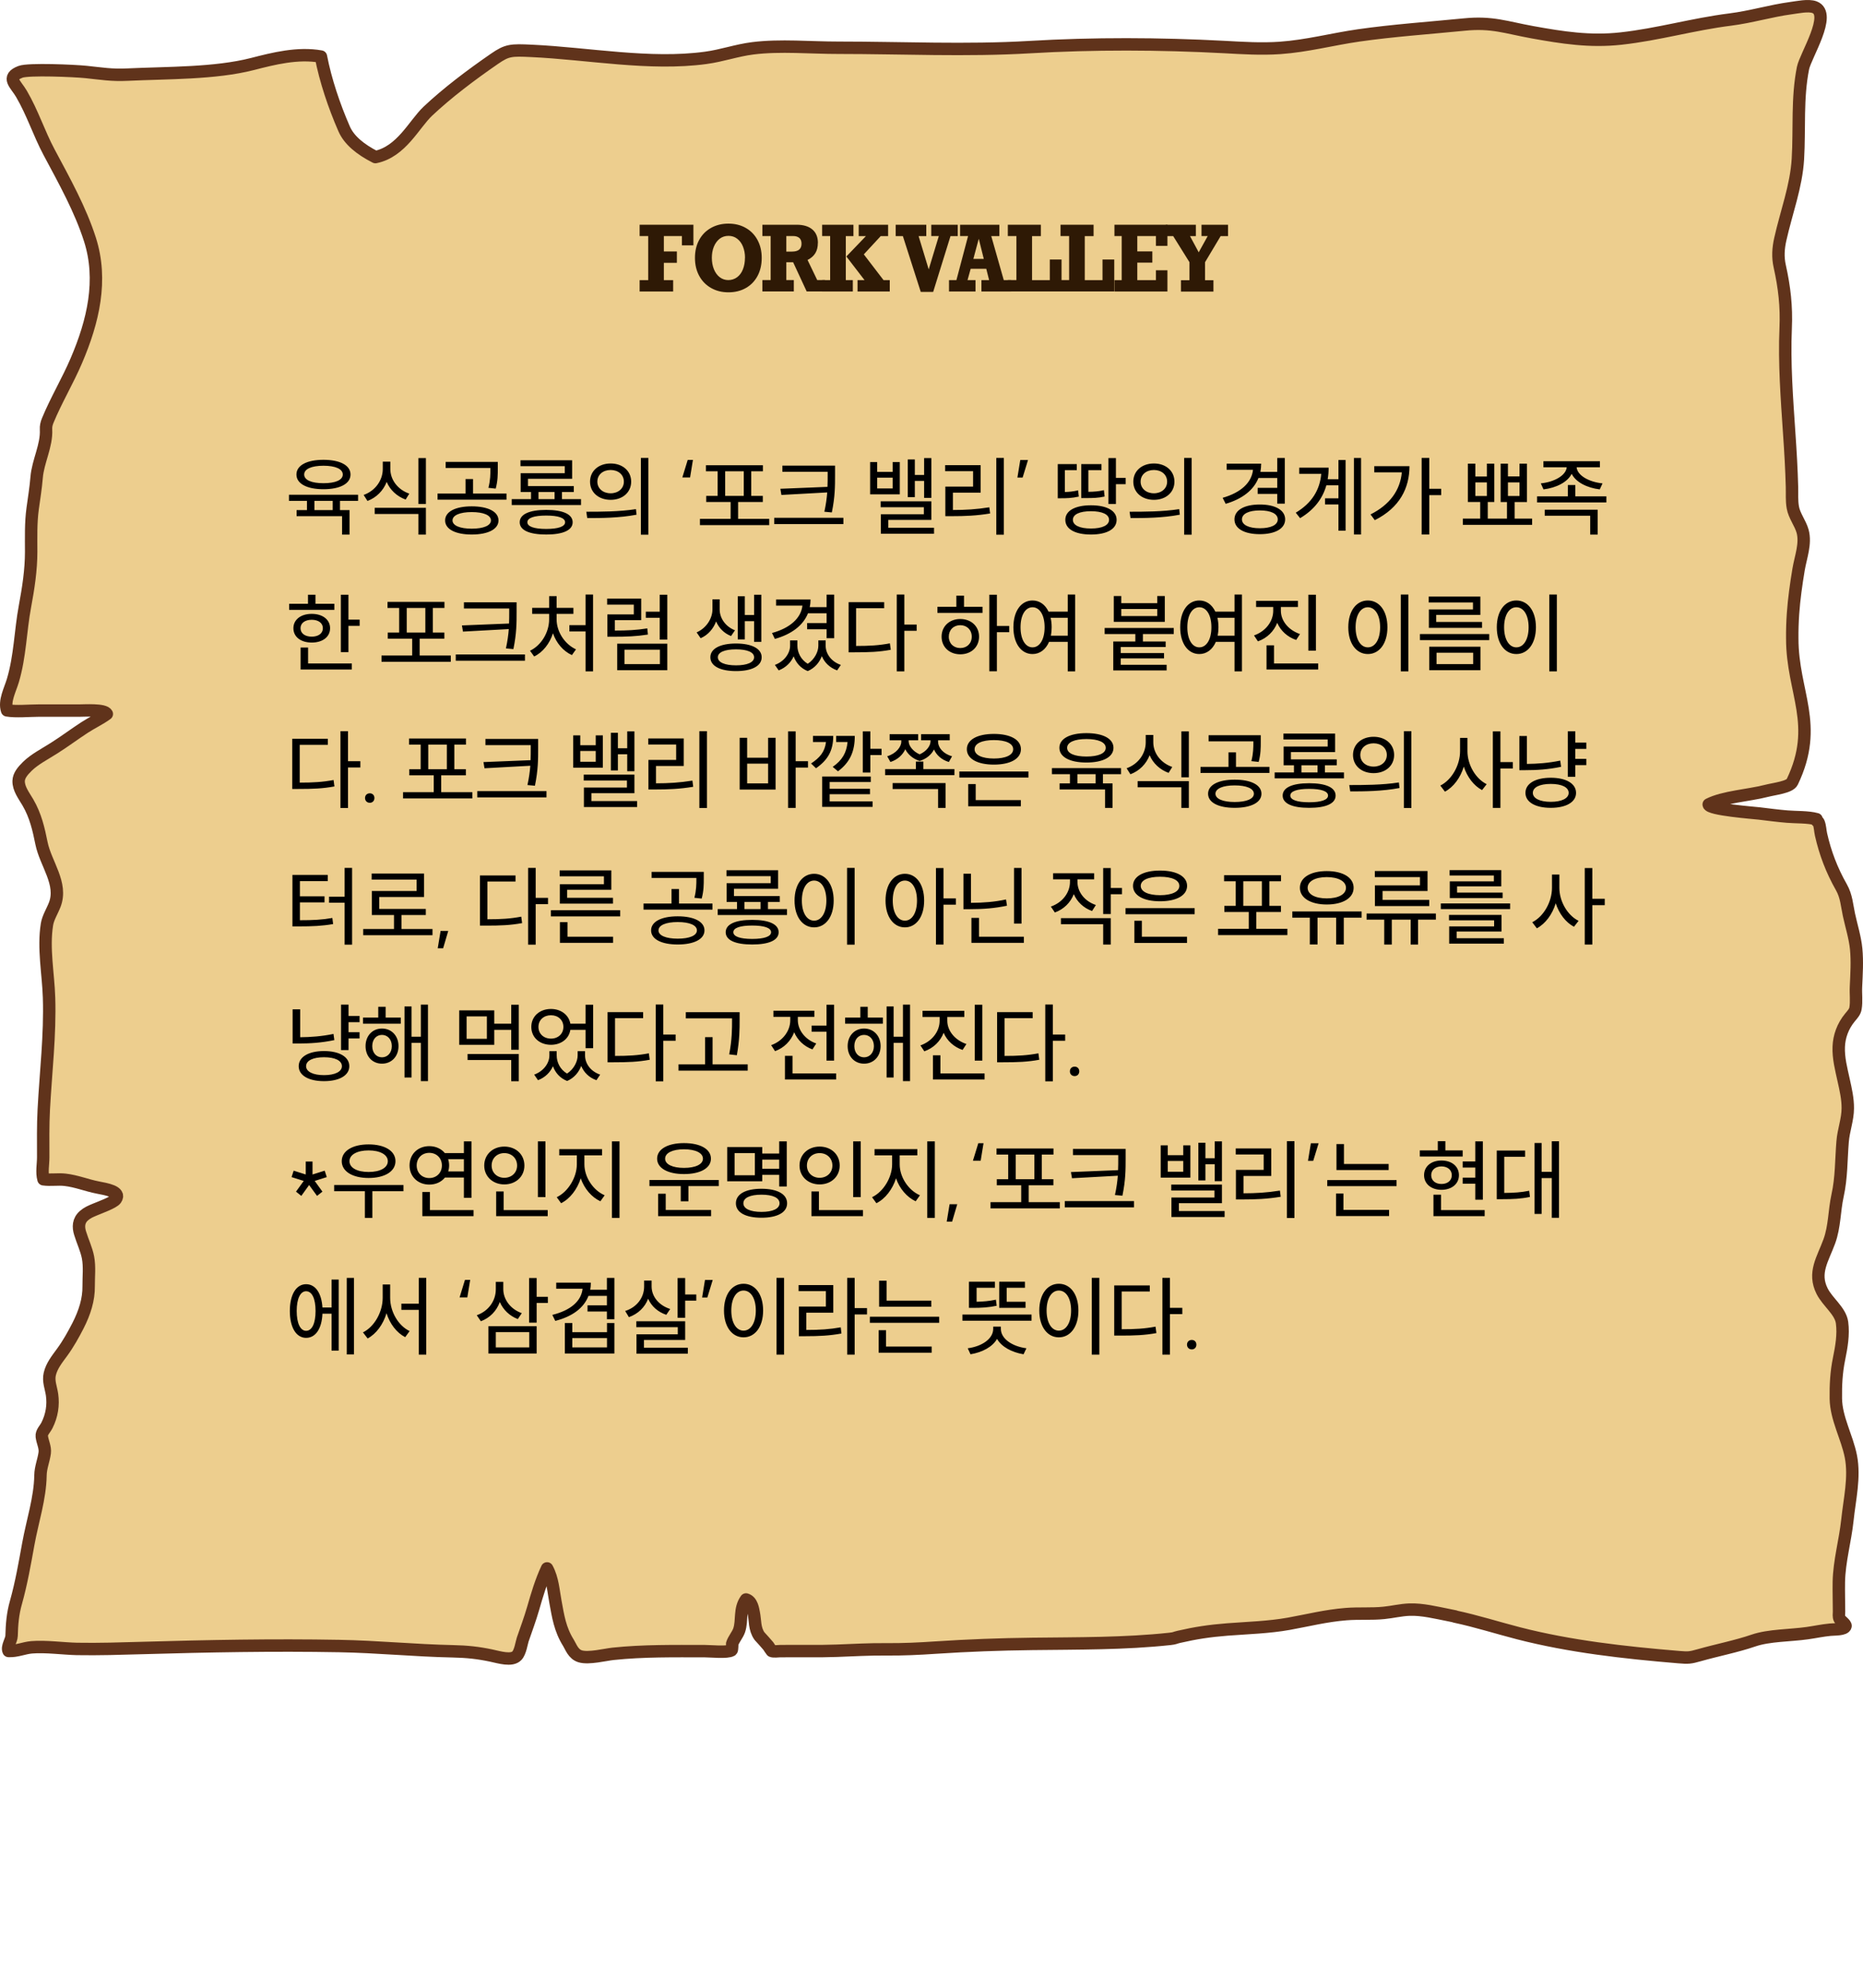
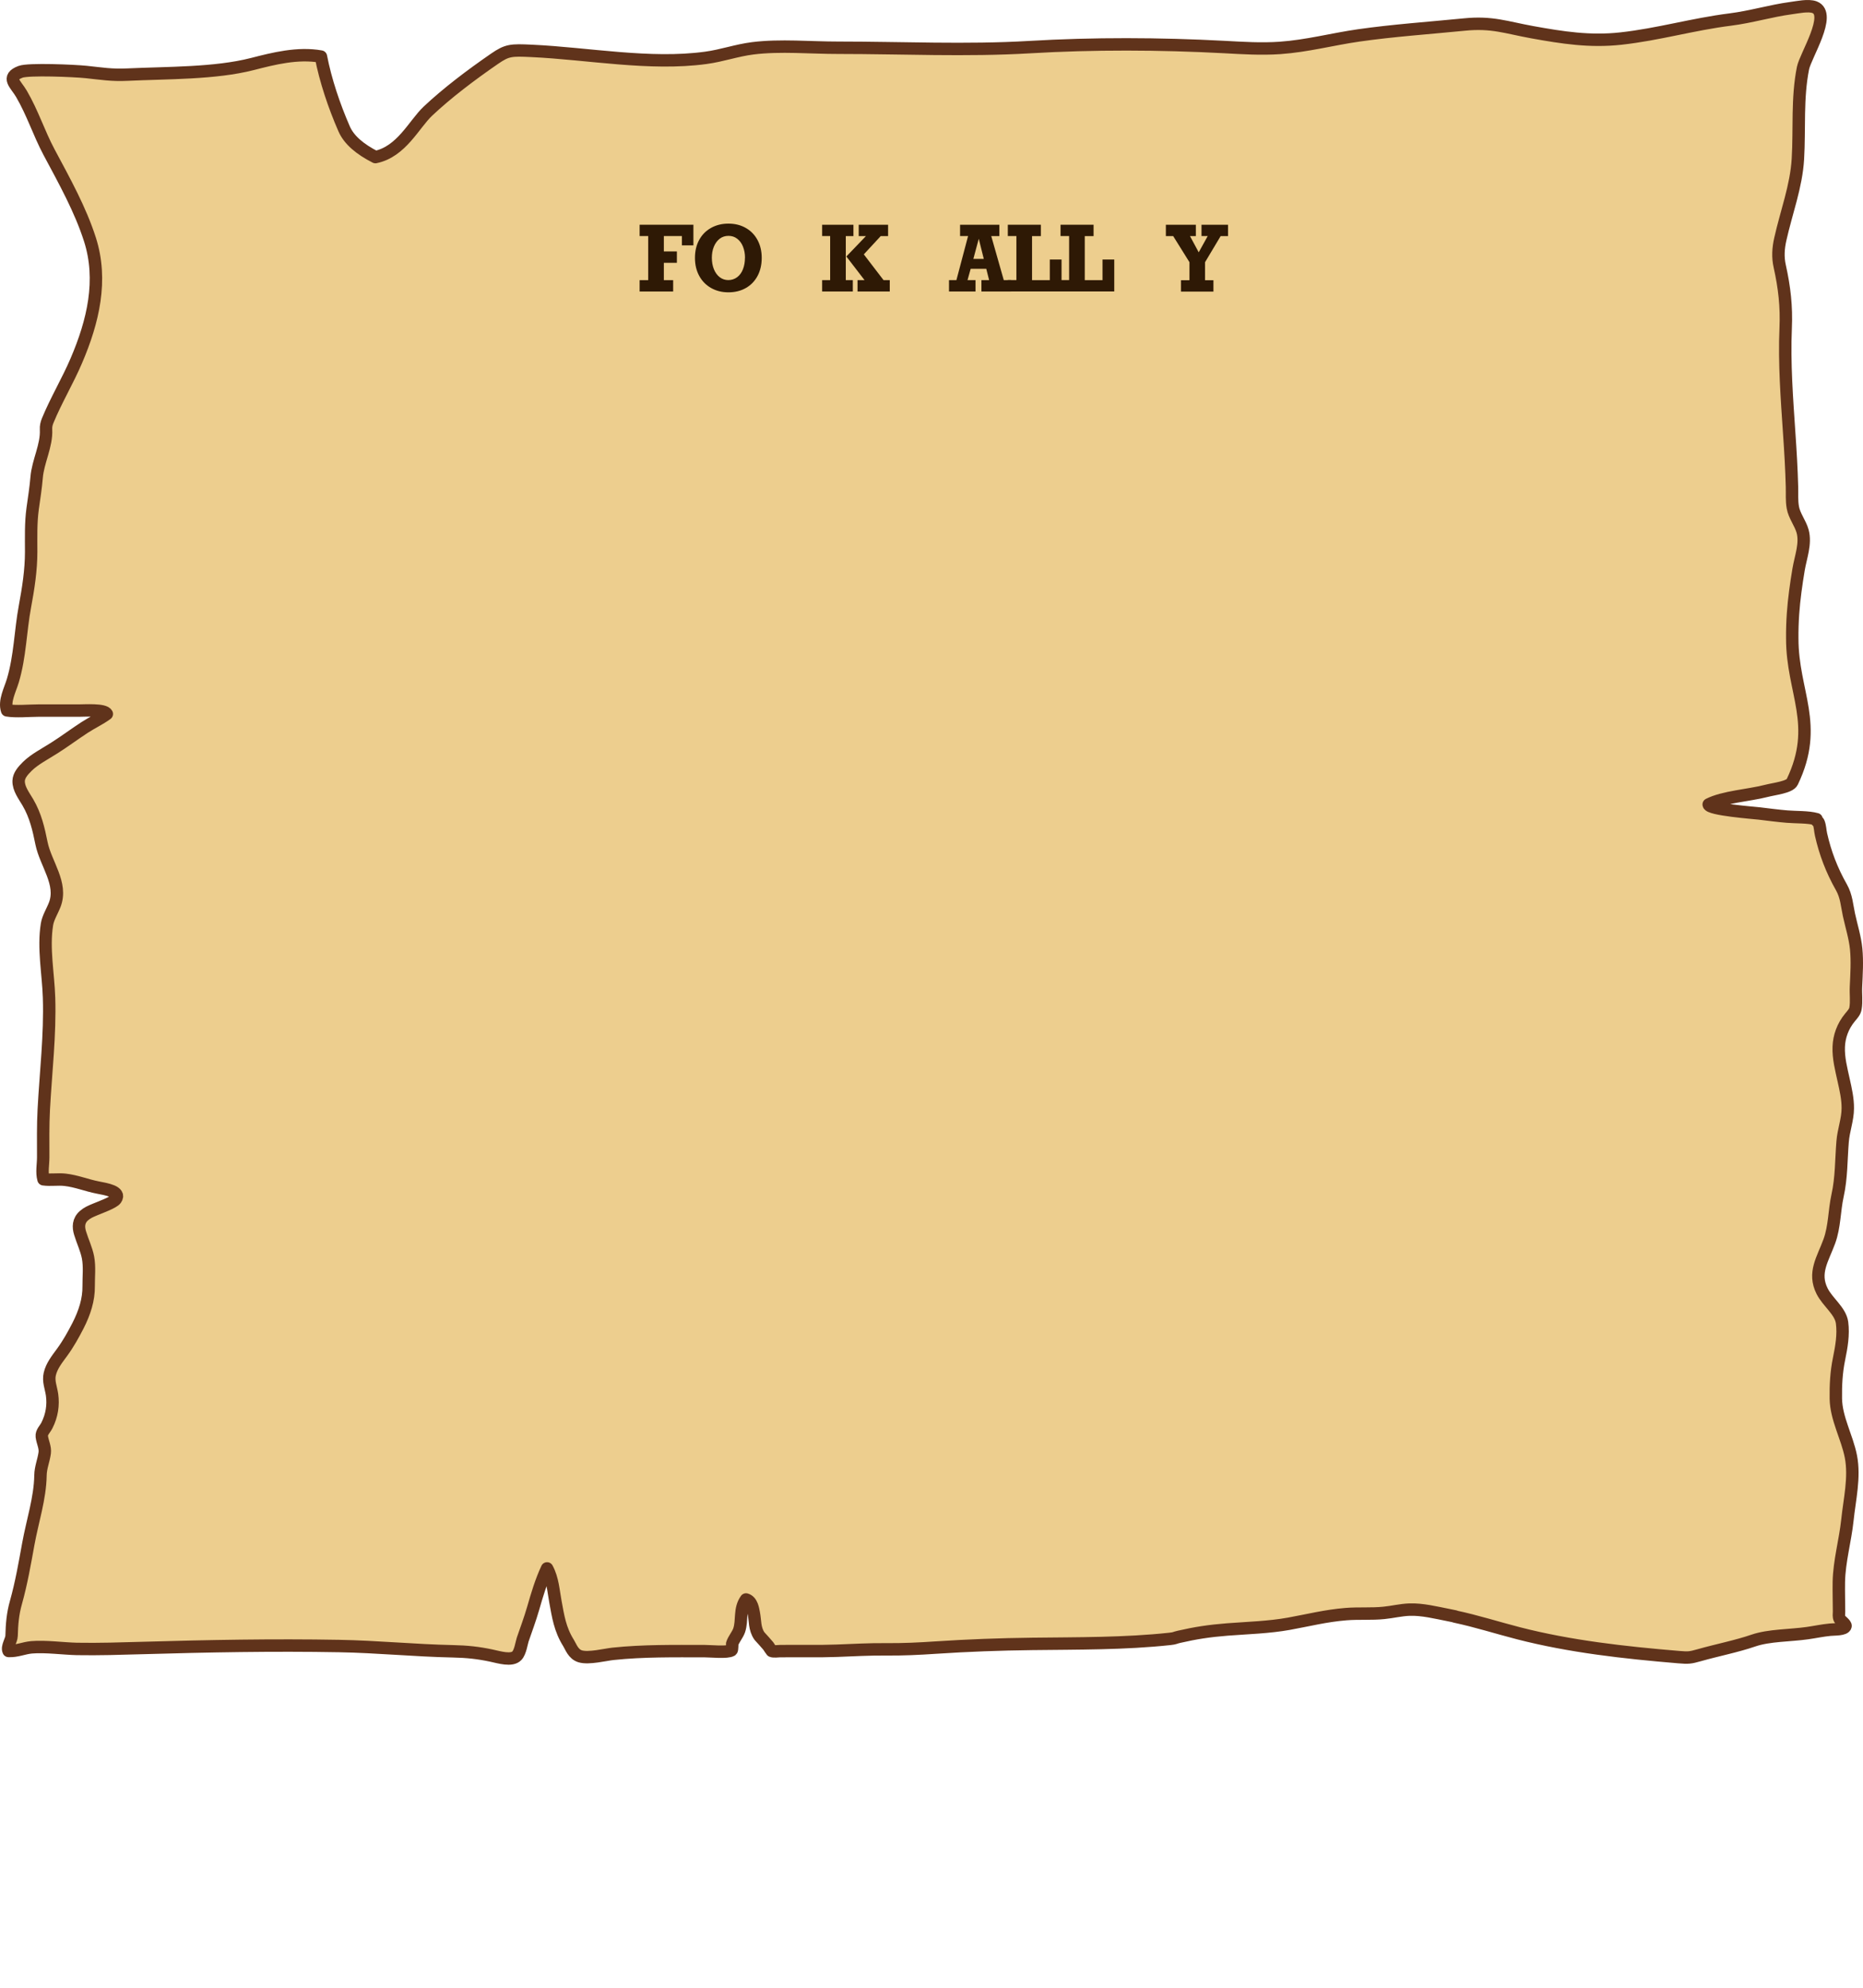
<svg xmlns="http://www.w3.org/2000/svg" width="300" height="320" viewBox="0 0 300 320" fill="none">
  <path d="M234.309 260.22C233.961 260.148 233.597 260.075 233.249 260.003C231.294 259.624 229.02 259.046 226.944 259.127C225.565 259.181 224.232 259.515 222.868 259.651C220.867 259.859 218.791 259.687 216.76 259.85C213.502 260.111 210.653 260.843 207.546 261.403C204.333 261.981 200.954 262.071 197.635 262.324C194.74 262.549 192.467 262.902 189.845 263.507C189.088 263.678 189.3 263.741 188.375 263.841C181.131 264.626 173.554 264.554 166.219 264.644C160.991 264.708 155.868 264.897 150.67 265.24C148.018 265.421 145.366 265.547 142.699 265.52C140.032 265.493 137.41 265.647 134.743 265.746C131.697 265.863 128.65 265.764 125.604 265.809C125.271 265.809 124.589 265.918 124.271 265.782C124.074 265.52 123.892 265.258 123.725 264.988C123.27 264.446 122.786 263.922 122.301 263.389C121.467 262.215 121.634 260.87 121.376 259.642C121.27 259.154 121.118 257.764 120.133 257.493C119.012 259.046 119.573 260.852 119.027 262.459C118.769 263.2 118.148 263.877 117.906 264.617C117.921 264.554 117.906 265.602 117.815 265.665C117.102 266.098 114.496 265.809 113.45 265.809C108.51 265.809 103.615 265.728 98.72 266.243C97.507 266.369 94.81 267.055 93.446 266.649C92.294 266.306 91.93 265.096 91.536 264.473C90.172 262.297 89.869 260.184 89.445 257.881C89.112 256.129 89.021 254.188 88.096 252.49C87.111 254.594 86.475 256.779 85.853 258.928C85.368 260.608 84.747 262.279 84.171 263.949C84.004 264.437 83.792 265.972 83.232 266.55C82.398 267.426 80.413 266.803 79.109 266.523C77.018 266.08 75.2 265.882 72.942 265.836C66.773 265.71 60.772 265.096 54.589 264.988C44.026 264.798 33.509 264.997 22.961 265.304C19.445 265.403 15.914 265.52 12.398 265.457C10.246 265.412 7.352 265.006 5.094 265.195C3.836 265.304 2.684 265.854 1.381 265.782C1.062 265.114 1.85 264.067 1.866 263.344C1.911 261.511 2.047 259.804 2.563 257.989C3.442 254.856 3.987 251.695 4.563 248.535C5.23 244.86 6.458 241.203 6.518 237.518C6.533 236.254 7.033 235.135 7.2 233.897C7.321 232.985 6.836 232.146 6.73 231.252C6.655 230.574 7.246 230.096 7.564 229.455C8.367 227.856 8.61 226.195 8.382 224.533C8.215 223.387 7.746 222.348 8.018 221.192C8.322 219.901 9.14 218.872 10.004 217.698C11.019 216.307 11.822 214.853 12.565 213.409C13.626 211.323 14.308 209.228 14.277 207.042C14.262 205.507 14.459 203.945 14.171 202.419C13.914 201.092 13.292 199.828 12.898 198.518C12.595 197.543 12.595 196.504 13.535 195.692C14.065 195.231 14.581 195.015 15.338 194.699C16.157 194.355 18.248 193.606 18.642 193.064C19.536 191.809 17.051 191.43 15.717 191.168C13.959 190.825 12.307 190.138 10.489 189.931C9.337 189.795 8.14 190.012 7.003 189.849C6.685 188.721 6.958 187.457 6.958 186.31C6.958 183.745 6.912 181.19 7.049 178.625C7.367 172.62 8.094 166.606 7.897 160.592C7.776 156.728 6.942 152.664 7.564 148.808C7.746 147.707 8.412 146.695 8.822 145.63C10.11 142.244 7.367 139.083 6.685 135.769C6.23 133.521 5.745 131.317 4.487 129.168C3.821 128.039 2.972 126.947 3.002 125.719C3.033 124.843 3.654 124.111 4.412 123.362C5.579 122.224 7.185 121.411 8.731 120.427C10.428 119.353 11.959 118.197 13.626 117.113C14.777 116.364 16.141 115.723 17.202 114.937C16.854 114.169 13.611 114.395 12.656 114.395C10.473 114.395 8.306 114.395 6.124 114.395C4.76 114.395 2.548 114.603 1.138 114.359C0.638 112.869 1.623 111.063 2.063 109.591C3.245 105.654 3.275 101.6 4.018 97.627C4.563 94.701 5.018 91.775 5.018 88.832C5.018 86.502 4.942 84.199 5.26 81.869C5.488 80.208 5.76 78.537 5.897 76.876C6.109 74.266 7.549 71.738 7.412 69.137C7.382 68.641 7.488 68.18 7.685 67.701C9.019 64.46 10.913 61.299 12.292 58.066C15.02 51.7 16.566 45.09 14.49 38.571C12.944 33.74 10.413 29.198 7.897 24.493C6.245 21.387 5.26 18.199 3.457 15.111C2.548 13.54 0.926 12.465 3.305 11.562C4.593 11.075 11.959 11.391 13.868 11.589C16.323 11.842 17.96 12.14 20.506 12.014C27.038 11.707 34.6 11.851 40.647 10.307C44.026 9.44 47.936 8.438 51.679 9.106C52.422 12.944 53.786 17.007 55.407 20.728C56.211 22.579 58.029 24.051 60.454 25.288C64.652 24.421 66.667 20.014 68.895 17.901C72.047 14.94 75.791 12.113 79.625 9.467C81.671 8.059 82.277 8.032 85.641 8.194C94.658 8.609 104.645 10.542 113.647 9.314C116.269 8.962 118.588 8.113 121.209 7.779C125.65 7.219 130.545 7.697 135.061 7.688C145.169 7.688 155.702 8.185 165.749 7.589C176.085 6.975 186.769 7.02 197.135 7.571C200.135 7.734 203.091 7.923 206.106 7.716C210.501 7.408 214.517 6.316 218.791 5.702C224.322 4.907 230.172 4.51 235.795 3.95C240.28 3.499 242.508 4.42 246.751 5.187C251.616 6.063 256.011 6.758 261.012 6.208C267.029 5.548 272.621 3.896 278.622 3.146C281.986 2.722 285.139 1.747 288.382 1.313C289.427 1.178 291.2 0.781 292.201 1.16C295.05 2.252 290.731 8.971 290.337 10.966C289.367 15.824 289.806 20.71 289.518 25.586C289.261 29.983 287.654 34.164 286.684 38.499C286.351 39.971 286.26 41.397 286.593 42.869C287.351 46.282 287.7 49.334 287.548 52.811C287.306 58.491 287.745 64.171 288.124 69.841C288.321 72.677 288.488 75.512 288.563 78.357C288.594 79.467 288.503 80.587 288.7 81.689C288.927 83.025 289.912 84.217 290.276 85.526C290.822 87.531 289.958 89.689 289.624 91.694C289.23 94.06 288.897 96.426 288.73 98.8C288.639 100.128 288.594 101.464 288.609 102.801C288.609 111.5 293.038 116.636 288.609 125.872C288.2 126.739 285.745 126.983 284.381 127.335C281.607 128.049 277.546 128.283 275.152 129.502C275.152 130.315 282.532 130.866 283.274 130.956C284.775 131.137 286.26 131.335 287.791 131.462C289.17 131.579 291.185 131.498 292.519 131.877C292.398 132.238 292.761 132.184 292.852 132.41C293.11 133.042 293.095 133.71 293.246 134.36C293.913 137.313 294.944 140.058 296.535 142.858C297.338 144.284 297.414 145.765 297.732 147.246C298.126 149.079 298.717 150.903 298.899 152.754C299.096 154.786 298.96 156.818 298.869 158.841C298.808 159.996 298.99 161.188 298.793 162.335C298.702 162.886 298.323 163.292 297.914 163.78C296.717 165.225 296.156 166.895 296.095 168.503C296.02 170.327 296.489 172.088 296.883 173.885C297.217 175.393 297.565 176.9 297.55 178.418C297.55 180.214 296.853 181.993 296.717 183.79C296.474 186.752 296.55 189.57 295.898 192.504C295.368 194.924 295.444 197.444 294.58 199.828C293.534 202.699 291.928 204.893 293.413 207.855C294.307 209.634 296.368 211.043 296.626 212.921C296.883 214.862 296.535 216.831 296.141 218.763C295.701 220.894 295.595 222.998 295.626 225.147C295.671 228.344 297.429 231.324 298.05 234.475C298.702 237.825 297.838 241.365 297.49 244.706C297.141 248.011 296.171 251.352 296.111 254.657C296.08 256.256 296.141 257.854 296.141 259.452C296.141 259.831 296.05 260.238 296.232 260.608C296.353 260.852 297.262 261.475 297.187 261.773C297.05 262.369 295.413 262.288 294.701 262.36C293.458 262.477 292.276 262.739 291.049 262.911C288.26 263.308 284.866 263.245 282.365 264.103C279.637 265.042 276.515 265.647 273.651 266.459C272.151 266.884 271.878 266.902 270.332 266.775C261.467 266.035 252.844 265.069 244.539 262.938C241.099 262.053 237.795 260.987 234.264 260.238L234.309 260.22Z" fill="#EDCE8E" stroke="#60331B" stroke-width="2" stroke-linecap="round" stroke-linejoin="round" />
  <path d="M109.81 39.49V38H106.9V40.48H109V42.31H106.9V45.1H108.4V46.93H103V45.1H104.38V38H103V36.18H111.66V39.5H109.81V39.49Z" fill="#2E1905" />
  <path d="M111.91 41.52C111.91 40.43 112.13 39.47 112.58 38.64C113.03 37.81 113.66 37.16 114.48 36.7C115.3 36.24 116.23 36 117.29 36C118.35 36 119.29 36.23 120.1 36.7C120.91 37.16 121.54 37.81 121.99 38.65C122.44 39.49 122.66 40.44 122.66 41.52C122.66 42.6 122.44 43.58 121.99 44.42C121.54 45.26 120.91 45.91 120.1 46.37C119.29 46.83 118.35 47.06 117.3 47.06C116.25 47.06 115.34 46.83 114.52 46.37C113.7 45.91 113.06 45.26 112.6 44.42C112.14 43.58 111.91 42.62 111.91 41.52ZM119.97 41.5C119.97 40.85 119.86 40.26 119.65 39.72C119.44 39.18 119.13 38.76 118.72 38.44C118.32 38.12 117.84 37.97 117.3 37.97C116.76 37.97 116.28 38.13 115.88 38.44C115.48 38.76 115.17 39.18 114.95 39.72C114.73 40.26 114.63 40.85 114.63 41.5C114.63 42.18 114.74 42.8 114.96 43.34C115.18 43.88 115.49 44.31 115.89 44.62C116.29 44.93 116.76 45.09 117.28 45.09C117.8 45.09 118.3 44.93 118.71 44.62C119.12 44.31 119.43 43.88 119.64 43.34C119.85 42.8 119.96 42.18 119.96 41.5H119.97Z" fill="#2E1905" />
-   <path d="M131.7 39.11C131.7 39.77 131.56 40.32 131.29 40.76C131.01 41.21 130.6 41.57 130.04 41.85L131.6 45.09H132.85V46.92H129.9L127.72 42.22H126.62V45.09H127.83V46.92H122.77V45.09H124.1V38H122.77V36.18H128.29C129.36 36.18 130.2 36.43 130.8 36.93C131.4 37.43 131.71 38.16 131.71 39.11H131.7ZM129.07 39.23C129.07 38.82 128.95 38.51 128.72 38.31C128.48 38.11 128.16 38 127.76 38H126.62V40.5H127.54C128.56 40.5 129.07 40.08 129.07 39.23Z" fill="#2E1905" />
  <path d="M136.2 38V45.1H137.33V46.93H132.39V45.1H133.68V38H132.39V36.18H137.43V38.01H136.2V38ZM141.83 38L139.1 40.95L142.28 45.1H143.28V46.93H138.09V45.1H139.22L136.29 41.29L139.44 38.01H138.28V36.18H143.01V38.01H141.83V38Z" fill="#2E1905" />
-   <path d="M147.92 38L149.55 43.37L151.18 38H149.96V36.18H154.23V38.01H153.06L150.27 46.99H148.27L145.39 38.01H144.23V36.18H149.16V38.01H147.91L147.92 38Z" fill="#2E1905" />
  <path d="M159.62 38L161.64 45.1H162.8V46.93H158.04V45.1H159.28L158.82 43.27H156.31L155.8 45.1H157.09V46.93H152.82V45.1H154.01L155.89 38H154.6V36.18H160.93V38.01H159.63L159.62 38ZM157.61 38.44L156.74 41.68H158.42L157.61 38.44Z" fill="#2E1905" />
  <path d="M166.19 38V45.1H169.05V41.78H170.94V46.92H162.29V45.09H163.67V38H162.29V36.18H167.61V38.01H166.19V38Z" fill="#2E1905" />
  <path d="M174.68 38V45.1H177.54V41.78H179.43V46.92H170.78V45.09H172.16V38H170.78V36.18H176.1V38.01H174.68V38Z" fill="#2E1905" />
-   <path d="M186.14 39.58V38H183.14V40.47H185.56V42.28H183.14V45.1H186.14V43.51H187.99V46.93H179.46V45.1H180.63V38H179.46V36.18H187.99V39.58H186.14Z" fill="#2E1905" />
  <path d="M191.62 38L193.03 40.62L194.48 38H193.48V36.18H197.75V38.01H196.56L194.05 42.21V45.11H195.4V46.94H190.17V45.11H191.54V42.21L188.92 38.01H187.74V36.18H192.57V38.01H191.63L191.62 38Z" fill="#2E1905" />
-   <path d="M46.532 79.652H57.662V80.632H54.75V82.116H56.29V86.064H55.086V83.096H47.764V82.116H49.43V80.632H46.532V79.652ZM52.09 74.024C54.75 74.024 56.444 74.906 56.444 76.39C56.444 77.874 54.75 78.756 52.09 78.756C49.43 78.756 47.736 77.874 47.736 76.39C47.736 74.906 49.43 74.024 52.09 74.024ZM52.09 74.976C50.172 74.976 48.982 75.494 48.982 76.39C48.982 77.286 50.172 77.79 52.09 77.79C54.008 77.79 55.198 77.286 55.198 76.39C55.198 75.494 54.008 74.976 52.09 74.976ZM50.634 82.116H53.574V80.632H50.634V82.116ZM61.638 74.318H62.856V75.508C62.856 77.258 64.074 78.84 65.908 79.47L65.32 80.422C63.906 79.904 62.814 78.882 62.268 77.58C61.722 78.98 60.63 80.1 59.174 80.646L58.558 79.68C60.448 79.008 61.638 77.314 61.638 75.508V74.318ZM60.336 81.752H68.582V86.064H67.378V82.746H60.336V81.752ZM67.378 73.744H68.582V81.136H67.378V73.744ZM75.961 81.514C78.593 81.514 80.273 82.368 80.273 83.782C80.273 85.196 78.593 86.05 75.961 86.05C73.343 86.05 71.677 85.196 71.677 83.782C71.677 82.368 73.343 81.514 75.961 81.514ZM75.961 82.438C74.071 82.438 72.867 82.942 72.867 83.782C72.867 84.608 74.071 85.112 75.961 85.112C77.865 85.112 79.055 84.608 79.055 83.782C79.055 82.942 77.865 82.438 75.961 82.438ZM71.761 74.36H80.161V75.396C80.161 76.39 80.161 77.398 79.825 78.658L78.649 78.532C78.971 77.272 78.971 76.362 78.971 75.396V75.34H71.761V74.36ZM70.459 79.456H74.967V77.118H76.171V79.456H81.561V80.436H70.459V79.456ZM82.401 80.352H85.509V79.204H83.843V76.18H90.941V75.046H83.815V74.094H92.131V77.076H85.019V78.252H92.397V79.204H90.493V80.352H93.559V81.304H82.401V80.352ZM87.959 82.088C90.661 82.088 92.215 82.788 92.215 84.076C92.215 85.364 90.661 86.05 87.959 86.05C85.243 86.05 83.689 85.364 83.689 84.076C83.689 82.788 85.243 82.088 87.959 82.088ZM87.959 82.998C85.999 82.998 84.921 83.376 84.921 84.076C84.921 84.762 85.999 85.154 87.959 85.154C89.905 85.154 90.997 84.762 90.997 84.076C90.997 83.376 89.905 82.998 87.959 82.998ZM86.713 80.352H89.303V79.204H86.713V80.352ZM98.333 74.612C100.251 74.612 101.637 75.816 101.637 77.538C101.637 79.274 100.251 80.464 98.333 80.464C96.401 80.464 95.015 79.274 95.015 77.538C95.015 75.816 96.401 74.612 98.333 74.612ZM98.333 75.662C97.101 75.662 96.191 76.418 96.191 77.538C96.191 78.644 97.101 79.414 98.333 79.414C99.551 79.414 100.461 78.644 100.461 77.538C100.461 76.418 99.551 75.662 98.333 75.662ZM103.205 73.716H104.409V86.078H103.205V73.716ZM94.413 82.382C96.639 82.382 99.747 82.382 102.407 81.962L102.505 82.858C99.761 83.39 96.751 83.404 94.567 83.404L94.413 82.382ZM109.876 76.866L110.744 74.038H111.584L111.122 76.866H109.876ZM112.713 83.53H117.655V80.814H113.721V79.834H115.555V75.872H113.679V74.892H122.849V75.872H120.973V79.834H122.835V80.814H118.859V83.53H123.871V84.538H112.713V83.53ZM116.773 79.834H119.769V75.872H116.773V79.834ZM125.985 74.962H134.469V76.46C134.469 78.266 134.469 79.96 133.951 82.494L132.747 82.382C132.999 81.234 133.139 80.212 133.209 79.274L125.831 79.68L125.663 78.686L133.251 78.378C133.279 77.72 133.279 77.09 133.279 76.46V75.956H125.985V74.962ZM124.669 83.362H135.813V84.37H124.669V83.362ZM140.118 74.388H141.252V75.97H143.744V74.388H144.892V79.582H140.118V74.388ZM141.252 76.894V78.63H143.744V76.894H141.252ZM148.812 73.744H149.974V80.156H148.812V77.426H147.314V80.03H146.18V73.968H147.314V76.46H148.812V73.744ZM141.812 80.702H149.974V83.698H143.044V84.958H150.408V85.924H141.84V82.788H148.77V81.654H141.812V80.702ZM160.432 73.716H161.65V86.078H160.432V73.716ZM152.2 74.878H157.912V79.316H153.446V82.102C155.462 82.102 157.212 82.004 159.312 81.668L159.438 82.662C157.24 83.026 155.392 83.096 153.264 83.096H152.228V78.336H156.694V75.858H152.2V74.878ZM165.542 74.052L164.674 76.88H163.834L164.296 74.052H165.542ZM178.493 73.744H179.697V76.936H181.265V77.944H179.697V81.136H178.493V73.744ZM170.331 74.71H173.397V75.69H171.479V79.204C172.095 79.19 172.823 79.134 173.607 78.938L173.719 79.946C172.585 80.198 171.689 80.212 170.891 80.212H170.331V74.71ZM174.111 74.71H177.373V75.69H175.259V79.176C176.211 79.162 176.939 79.106 177.765 78.91L177.877 79.932C176.841 80.17 176.029 80.184 174.727 80.184H174.111V74.71ZM175.679 81.346C178.227 81.346 179.809 82.214 179.809 83.684C179.809 85.182 178.227 86.05 175.679 86.05C173.131 86.05 171.549 85.182 171.549 83.684C171.549 82.214 173.131 81.346 175.679 81.346ZM175.679 82.298C173.859 82.298 172.767 82.802 172.767 83.684C172.767 84.566 173.859 85.084 175.679 85.084C177.485 85.084 178.591 84.566 178.591 83.684C178.591 82.802 177.485 82.298 175.679 82.298ZM185.816 74.612C187.734 74.612 189.12 75.816 189.12 77.538C189.12 79.274 187.734 80.464 185.816 80.464C183.884 80.464 182.498 79.274 182.498 77.538C182.498 75.816 183.884 74.612 185.816 74.612ZM185.816 75.662C184.584 75.662 183.674 76.418 183.674 77.538C183.674 78.644 184.584 79.414 185.816 79.414C187.034 79.414 187.944 78.644 187.944 77.538C187.944 76.418 187.034 75.662 185.816 75.662ZM190.688 73.716H191.892V86.078H190.688V73.716ZM181.896 82.382C184.122 82.382 187.23 82.382 189.89 81.962L189.988 82.858C187.244 83.39 184.234 83.404 182.05 83.404L181.896 82.382ZM202.525 78.532H205.675V76.95H202.651C201.867 78.924 200.005 80.338 197.373 81.108L196.883 80.142C199.823 79.302 201.559 77.692 201.769 75.634H197.527V74.64H203.085C203.085 75.102 203.043 75.55 202.959 75.97H205.675V73.73H206.893V81.08H205.675V79.512H202.525V78.532ZM202.875 81.22C205.353 81.22 206.949 82.116 206.949 83.614C206.949 85.098 205.353 85.994 202.875 85.994C200.369 85.994 198.787 85.098 198.787 83.614C198.787 82.116 200.369 81.22 202.875 81.22ZM202.875 82.172C201.111 82.172 199.991 82.704 199.991 83.614C199.991 84.51 201.111 85.042 202.875 85.042C204.653 85.042 205.759 84.51 205.759 83.614C205.759 82.704 204.653 82.172 202.875 82.172ZM213.375 80.226H215.531V78.126H213.585C212.997 80.212 211.681 82.032 209.357 83.418L208.657 82.536C211.261 80.982 212.549 78.84 212.759 76.278H209.217V75.284H213.949C213.949 75.914 213.907 76.544 213.795 77.146H215.531V74.052H216.679V85.434H215.531V81.206H213.375V80.226ZM218.023 73.73H219.171V86.05H218.023V73.73ZM228.929 73.716H230.161V78.686H232.079V79.708H230.161V86.05H228.929V73.716ZM226.969 75.046C226.969 78.574 225.387 81.738 221.383 83.74L220.697 82.816C223.805 81.248 225.471 78.938 225.737 76.04H221.299V75.046H226.969ZM235.558 83.488H238.358V80.814H236.37V74.64H237.574V76.712H239.436V74.64H240.626V80.814H239.576V83.488H242.67V80.828H241.648V74.64H242.824V76.698H244.686V74.64H245.89V80.828H243.902V83.488H246.716V84.496H235.558V83.488ZM237.574 77.664V79.848H239.436V77.664H237.574ZM242.824 77.664V79.848H244.686V77.664H242.824ZM248.537 74.248H257.637V75.228H253.885C253.997 76.53 255.845 77.594 258.057 77.818L257.609 78.784C255.537 78.532 253.759 77.622 253.087 76.278C252.415 77.622 250.623 78.532 248.551 78.784L248.117 77.818C250.315 77.594 252.177 76.53 252.289 75.228H248.537V74.248ZM247.515 79.904H252.471V78.084H253.675V79.904H258.673V80.884H247.515V79.904ZM248.747 82.06H257.273V86.064H256.069V83.026H248.747V82.06ZM54.89 95.744H56.108V99.748H57.914V100.756H56.108V104.984H54.89V95.744ZM46.56 97.2H49.598V95.744H50.802V97.2H53.84V98.18H46.56V97.2ZM50.2 98.824C51.95 98.824 53.154 99.748 53.154 101.134C53.154 102.534 51.95 103.444 50.2 103.444C48.45 103.444 47.246 102.534 47.246 101.134C47.246 99.748 48.45 98.824 50.2 98.824ZM50.2 99.776C49.122 99.776 48.394 100.294 48.394 101.134C48.394 101.974 49.122 102.492 50.2 102.492C51.264 102.492 51.992 101.974 51.992 101.134C51.992 100.294 51.264 99.776 50.2 99.776ZM48.408 104.242H49.612V106.804H56.654V107.784H48.408V104.242ZM61.435 105.53H66.377V102.814H62.443V101.834H64.277V97.872H62.401V96.892H71.571V97.872H69.695V101.834H71.557V102.814H67.581V105.53H72.593V106.538H61.435V105.53ZM65.495 101.834H68.491V97.872H65.495V101.834ZM74.707 96.962H83.191V98.46C83.191 100.266 83.191 101.96 82.673 104.494L81.469 104.382C81.721 103.234 81.861 102.212 81.931 101.274L74.553 101.68L74.385 100.686L81.973 100.378C82.001 99.72 82.001 99.09 82.001 98.46V97.956H74.707V96.962ZM73.391 105.362H84.535V106.37H73.391V105.362ZM94.293 95.716H95.498V108.078H94.293V101.652H91.689V100.644H94.293V95.716ZM85.698 97.858H88.427V95.968H89.632V97.858H92.334V98.824H89.632V99.706C89.632 101.694 90.919 103.696 92.754 104.536L92.096 105.46C90.695 104.83 89.59 103.528 89.043 101.946C88.511 103.612 87.419 105.012 86.019 105.684L85.347 104.76C87.168 103.892 88.427 101.792 88.427 99.706V98.824H85.698V97.858ZM99.39 103.626H107.454V107.896H99.39V103.626ZM106.264 104.592H100.566V106.916H106.264V104.592ZM106.236 95.744H107.454V102.968H106.236V99.454H103.996V98.474H106.236V95.744ZM97.766 96.36H103.254V99.832H99.012V101.512C100.986 101.512 102.484 101.442 104.234 101.162L104.332 102.156C102.442 102.45 100.888 102.506 98.746 102.506H97.808V98.908H102.064V97.34H97.766V96.36ZM114.727 96.486H115.889V98.11C115.889 99.482 116.785 100.854 118.353 101.47L117.723 102.394C116.575 101.946 115.763 101.092 115.315 100.042C114.881 101.204 114.027 102.226 112.823 102.744L112.179 101.806C113.803 101.092 114.727 99.51 114.727 98.11V96.486ZM121.433 95.744H122.595V103.332H121.433V100H119.935V102.94H118.801V95.982H119.935V99.006H121.433V95.744ZM118.521 103.598C121.069 103.598 122.651 104.424 122.651 105.81C122.651 107.224 121.069 108.036 118.521 108.036C115.973 108.036 114.391 107.224 114.391 105.81C114.391 104.424 115.973 103.598 118.521 103.598ZM118.521 104.536C116.701 104.536 115.595 104.998 115.595 105.81C115.595 106.622 116.701 107.112 118.521 107.112C120.341 107.112 121.433 106.622 121.433 105.81C121.433 104.998 120.341 104.536 118.521 104.536ZM129.973 100.308H133.109V98.726H130.113C129.329 100.7 127.439 102.114 124.779 102.856L124.317 101.904C127.201 101.12 128.993 99.524 129.217 97.494H124.975V96.514H130.519C130.519 96.948 130.477 97.354 130.393 97.746H133.109V95.73H134.327V102.744H133.109V101.302H129.973V100.308ZM127.229 103.094H128.405V103.948C128.405 105.026 128.951 106.188 130.071 106.86C131.205 106.118 131.779 104.9 131.779 103.948V103.094H132.955V103.948C132.955 105.222 133.837 106.51 135.405 107.042L134.803 107.924C133.599 107.49 132.759 106.65 132.339 105.628C131.961 106.622 131.219 107.546 130.071 108.036C128.909 107.574 128.181 106.692 127.803 105.656C127.369 106.65 126.543 107.476 125.395 107.924L124.779 107.042C126.333 106.468 127.229 105.138 127.229 103.948V103.094ZM144.407 95.716H145.625V100.546H147.613V101.554H145.625V108.078H144.407V95.716ZM136.651 96.934H142.377V97.914H137.855V103.99C139.997 103.99 141.537 103.906 143.301 103.57L143.441 104.606C141.551 104.956 139.927 105.012 137.631 105.012H136.651V96.934ZM159.31 95.744H160.528V100.77H162.516V101.778H160.528V108.064H159.31V95.744ZM150.952 97.69H154.004V95.898H155.236V97.69H158.218V98.67H150.952V97.69ZM154.634 99.65C156.384 99.65 157.658 100.826 157.658 102.492C157.658 104.172 156.384 105.334 154.634 105.334C152.898 105.334 151.624 104.172 151.624 102.492C151.624 100.826 152.898 99.65 154.634 99.65ZM154.634 100.644C153.556 100.644 152.786 101.414 152.786 102.492C152.786 103.584 153.556 104.326 154.634 104.326C155.712 104.326 156.482 103.584 156.482 102.492C156.482 101.414 155.712 100.644 154.634 100.644ZM166.269 96.668C167.389 96.668 168.313 97.326 168.845 98.46H171.939V95.716H173.129V108.078H171.939V103.332H168.929C168.397 104.564 167.445 105.292 166.269 105.292C164.463 105.292 163.189 103.612 163.189 100.98C163.189 98.334 164.463 96.668 166.269 96.668ZM166.269 97.76C165.121 97.76 164.337 99.006 164.337 100.98C164.337 102.954 165.121 104.214 166.269 104.214C167.417 104.214 168.215 102.954 168.215 100.98C168.215 99.006 167.417 97.76 166.269 97.76ZM169.181 99.454C169.293 99.916 169.349 100.42 169.349 100.98C169.349 101.47 169.307 101.918 169.223 102.338H171.939V99.454H169.181ZM179.268 103.276H182.824V102.072H177.882V101.092H189.012V102.072H184.042V103.276H187.71V104.158H180.472V105.138H187.444V105.992H180.472V107.028H187.864V107.924H179.268V103.276ZM179.352 95.954H180.556V97.102H186.352V95.954H187.57V100.112H179.352V95.954ZM180.556 98.04V99.174H186.352V98.04H180.556ZM193.128 96.668C194.248 96.668 195.172 97.326 195.704 98.46H198.798V95.716H199.988V108.078H198.798V103.332H195.788C195.256 104.564 194.304 105.292 193.128 105.292C191.322 105.292 190.048 103.612 190.048 100.98C190.048 98.334 191.322 96.668 193.128 96.668ZM193.128 97.76C191.98 97.76 191.196 99.006 191.196 100.98C191.196 102.954 191.98 104.214 193.128 104.214C194.276 104.214 195.074 102.954 195.074 100.98C195.074 99.006 194.276 97.76 193.128 97.76ZM196.04 99.454C196.152 99.916 196.208 100.42 196.208 100.98C196.208 101.47 196.166 101.918 196.082 102.338H198.798V99.454H196.04ZM202.27 96.724H209.004V97.718H206.26V98.32C206.26 99.958 207.506 101.456 209.34 102.072L208.724 103.024C207.31 102.548 206.218 101.54 205.672 100.266C205.14 101.638 204.034 102.73 202.564 103.248L201.934 102.296C203.81 101.638 205.028 100.042 205.028 98.32V97.718H202.27V96.724ZM210.684 95.744H211.902V104.746H210.684V95.744ZM203.95 103.892H205.154V106.804H212.266V107.784H203.95V103.892ZM225.573 95.716H226.791V108.078H225.573V95.716ZM220.267 96.668C222.101 96.668 223.417 98.334 223.417 100.98C223.417 103.612 222.101 105.292 220.267 105.292C218.433 105.292 217.117 103.612 217.117 100.98C217.117 98.334 218.433 96.668 220.267 96.668ZM220.267 97.76C219.105 97.76 218.293 99.006 218.293 100.98C218.293 102.954 219.105 104.214 220.267 104.214C221.429 104.214 222.241 102.954 222.241 100.98C222.241 99.006 221.429 97.76 220.267 97.76ZM228.653 102.072H239.811V103.052H228.653V102.072ZM230.067 96.038H238.383V98.992H231.271V100.126H238.649V101.078H230.095V98.11H237.193V96.99H230.067V96.038ZM230.151 104.116H238.397V107.896H230.151V104.116ZM237.221 105.082H231.327V106.916H237.221V105.082ZM249.486 95.716H250.704V108.078H249.486V95.716ZM244.18 96.668C246.014 96.668 247.33 98.334 247.33 100.98C247.33 103.612 246.014 105.292 244.18 105.292C242.346 105.292 241.03 103.612 241.03 100.98C241.03 98.334 242.346 96.668 244.18 96.668ZM244.18 97.76C243.018 97.76 242.206 99.006 242.206 100.98C242.206 102.954 243.018 104.214 244.18 104.214C245.342 104.214 246.154 102.954 246.154 100.98C246.154 99.006 245.342 97.76 244.18 97.76ZM54.82 117.716H56.038V122.546H58.026V123.554H56.038V130.078H54.82V117.716ZM47.064 118.934H52.79V119.914H48.268V125.99C50.41 125.99 51.95 125.906 53.714 125.57L53.854 126.606C51.964 126.956 50.34 127.012 48.044 127.012H47.064V118.934ZM59.552 127.712C59.986 127.712 60.294 128.02 60.294 128.468C60.294 128.916 59.986 129.238 59.552 129.238C59.104 129.238 58.782 128.916 58.782 128.468C58.782 128.02 59.104 127.712 59.552 127.712ZM64.901 127.53H69.843V124.814H65.909V123.834H67.743V119.872H65.867V118.892H75.037V119.872H73.161V123.834H75.023V124.814H71.047V127.53H76.059V128.538H64.901V127.53ZM68.961 123.834H71.957V119.872H68.961V123.834ZM78.173 118.962H86.657V120.46C86.657 122.266 86.657 123.96 86.139 126.494L84.935 126.382C85.187 125.234 85.327 124.212 85.397 123.274L78.019 123.68L77.851 122.686L85.439 122.378C85.467 121.72 85.467 121.09 85.467 120.46V119.956H78.173V118.962ZM76.857 127.362H88.001V128.37H76.857V127.362ZM92.306 118.388H93.44V119.97H95.932V118.388H97.08V123.582H92.306V118.388ZM93.44 120.894V122.63H95.932V120.894H93.44ZM101 117.744H102.162V124.156H101V121.426H99.502V124.03H98.368V117.968H99.502V120.46H101V117.744ZM94 124.702H102.162V127.698H95.232V128.958H102.596V129.924H94.028V126.788H100.958V125.654H94V124.702ZM112.621 117.716H113.839V130.078H112.621V117.716ZM104.389 118.878H110.101V123.316H105.635V126.102C107.651 126.102 109.401 126.004 111.501 125.668L111.627 126.662C109.429 127.026 107.581 127.096 105.453 127.096H104.417V122.336H108.883V119.858H104.389V118.878ZM126.907 117.744H128.125V122.546H130.113V123.568H128.125V130.064H126.907V117.744ZM119.109 118.78H120.313V121.986H123.687V118.78H124.891V127.11H119.109V118.78ZM120.313 122.938V126.116H123.687V122.938H120.313ZM134.174 118.472C134.174 120.88 133.278 122.364 131.402 123.68L130.604 122.91C131.99 122 132.816 121.062 133.012 119.452H130.912V118.472H134.174ZM137.646 118.472C137.646 120.922 136.918 122.686 134.944 124.17L134.09 123.456C135.63 122.378 136.316 121.188 136.484 119.452H134.65V118.472H137.646ZM138.934 117.744H140.152V120.544H141.958V121.552H140.152V124.366H138.934V117.744ZM132.396 125.01H140.222V125.892H133.6V126.984H140.096V127.852H133.6V129.014H140.516V129.896H132.396V125.01ZM143.26 118.192H147.852V119.172H146.326V119.354C146.326 120.026 146.97 120.95 148.09 121.44C149.21 120.95 149.84 120.054 149.84 119.354V119.172H148.328V118.192H152.934V119.172H151.058V119.41C151.058 120.334 151.87 121.356 153.312 121.748L152.794 122.672C151.59 122.308 150.792 121.538 150.4 120.656C150.008 121.44 149.238 122.154 148.09 122.504C146.942 122.14 146.172 121.398 145.78 120.614C145.388 121.482 144.59 122.28 143.386 122.672L142.868 121.748C144.31 121.314 145.136 120.222 145.136 119.41V119.172H143.26V118.192ZM142.532 123.82H147.488V122.602H148.692V123.82H153.69V124.786H142.532V123.82ZM143.736 126.06H152.262V130.064H151.058V127.026H143.736V126.06ZM154.488 124.198H165.618V125.178H154.488V124.198ZM155.916 126.228H157.12V128.804H164.386V129.798H155.916V126.228ZM160.046 118.15C162.692 118.15 164.4 119.074 164.4 120.614C164.4 122.154 162.692 123.092 160.046 123.092C157.4 123.092 155.692 122.154 155.692 120.614C155.692 119.074 157.4 118.15 160.046 118.15ZM160.046 119.144C158.156 119.144 156.938 119.676 156.938 120.614C156.938 121.552 158.156 122.112 160.046 122.112C161.95 122.112 163.154 121.552 163.154 120.614C163.154 119.676 161.95 119.144 160.046 119.144ZM169.391 123.652H180.521V124.632H177.609V126.116H179.149V130.064H177.945V127.096H170.623V126.116H172.289V124.632H169.391V123.652ZM174.949 118.024C177.609 118.024 179.303 118.906 179.303 120.39C179.303 121.874 177.609 122.756 174.949 122.756C172.289 122.756 170.595 121.874 170.595 120.39C170.595 118.906 172.289 118.024 174.949 118.024ZM174.949 118.976C173.031 118.976 171.841 119.494 171.841 120.39C171.841 121.286 173.031 121.79 174.949 121.79C176.867 121.79 178.057 121.286 178.057 120.39C178.057 119.494 176.867 118.976 174.949 118.976ZM173.493 126.116H176.433V124.632H173.493V126.116ZM184.498 118.318H185.716V119.508C185.716 121.258 186.934 122.84 188.768 123.47L188.18 124.422C186.766 123.904 185.674 122.882 185.128 121.58C184.582 122.98 183.49 124.1 182.034 124.646L181.418 123.68C183.308 123.008 184.498 121.314 184.498 119.508V118.318ZM183.196 125.752H191.442V130.064H190.238V126.746H183.196V125.752ZM190.238 117.744H191.442V125.136H190.238V117.744ZM198.82 125.514C201.452 125.514 203.132 126.368 203.132 127.782C203.132 129.196 201.452 130.05 198.82 130.05C196.202 130.05 194.536 129.196 194.536 127.782C194.536 126.368 196.202 125.514 198.82 125.514ZM198.82 126.438C196.93 126.438 195.726 126.942 195.726 127.782C195.726 128.608 196.93 129.112 198.82 129.112C200.724 129.112 201.914 128.608 201.914 127.782C201.914 126.942 200.724 126.438 198.82 126.438ZM194.62 118.36H203.02V119.396C203.02 120.39 203.02 121.398 202.684 122.658L201.508 122.532C201.83 121.272 201.83 120.362 201.83 119.396V119.34H194.62V118.36ZM193.318 123.456H197.826V121.118H199.03V123.456H204.42V124.436H193.318V123.456ZM205.26 124.352H208.368V123.204H206.702V120.18H213.8V119.046H206.674V118.094H214.99V121.076H207.878V122.252H215.256V123.204H213.352V124.352H216.418V125.304H205.26V124.352ZM210.818 126.088C213.52 126.088 215.074 126.788 215.074 128.076C215.074 129.364 213.52 130.05 210.818 130.05C208.102 130.05 206.548 129.364 206.548 128.076C206.548 126.788 208.102 126.088 210.818 126.088ZM210.818 126.998C208.858 126.998 207.78 127.376 207.78 128.076C207.78 128.762 208.858 129.154 210.818 129.154C212.764 129.154 213.856 128.762 213.856 128.076C213.856 127.376 212.764 126.998 210.818 126.998ZM209.572 124.352H212.162V123.204H209.572V124.352ZM221.193 118.612C223.111 118.612 224.497 119.816 224.497 121.538C224.497 123.274 223.111 124.464 221.193 124.464C219.261 124.464 217.875 123.274 217.875 121.538C217.875 119.816 219.261 118.612 221.193 118.612ZM221.193 119.662C219.961 119.662 219.051 120.418 219.051 121.538C219.051 122.644 219.961 123.414 221.193 123.414C222.411 123.414 223.321 122.644 223.321 121.538C223.321 120.418 222.411 119.662 221.193 119.662ZM226.065 117.716H227.269V130.078H226.065V117.716ZM217.273 126.382C219.499 126.382 222.607 126.382 225.267 125.962L225.365 126.858C222.621 127.39 219.611 127.404 217.427 127.404L217.273 126.382ZM235.115 118.794H236.305V120.936C236.305 123.106 237.607 125.36 239.399 126.242L238.657 127.194C237.327 126.494 236.263 125.094 235.717 123.414C235.171 125.206 234.065 126.704 232.679 127.446L231.937 126.466C233.771 125.556 235.115 123.19 235.115 120.936V118.794ZM240.393 117.744H241.611V122.686H243.613V123.722H241.611V130.064H240.393V117.744ZM252.462 117.73H253.666V119.55H255.444V120.558H253.666V122.168H255.444V123.176H253.666V125.052H252.462V117.73ZM249.718 125.206C252.196 125.206 253.792 126.144 253.792 127.642C253.792 129.126 252.196 130.05 249.718 130.05C247.24 130.05 245.644 129.126 245.644 127.642C245.644 126.144 247.24 125.206 249.718 125.206ZM249.718 126.2C247.954 126.2 246.834 126.732 246.834 127.642C246.834 128.524 247.954 129.084 249.718 129.084C251.482 129.084 252.602 128.524 252.602 127.642C252.602 126.732 251.482 126.2 249.718 126.2ZM244.664 118.486H245.882V122.98C247.562 122.966 249.326 122.84 251.244 122.448L251.384 123.442C249.326 123.876 247.464 123.988 245.658 123.988H244.664V118.486ZM55.492 139.716H56.696V152.078H55.492V145.33H52.986V144.35H55.492V139.716ZM47.092 140.85H52.776V141.844H48.296V144.294H52.258V145.274H48.296V148.144C50.424 148.144 51.866 148.074 53.518 147.78L53.644 148.76C51.866 149.068 50.354 149.138 48.03 149.138H47.092V140.85ZM58.488 149.558H63.444V147.304H59.874V143.44H67.084V141.606H59.846V140.626H68.288V144.406H61.064V146.324H68.568V147.304H64.648V149.558H69.646V150.552H58.488V149.558ZM72.181 149.866L71.355 152.666H70.487L70.949 149.866H72.181ZM85.043 139.716H86.261V144.546H88.249V145.554H86.261V152.078H85.043V139.716ZM77.287 140.934H83.013V141.914H78.491V147.99C80.633 147.99 82.173 147.906 83.937 147.57L84.077 148.606C82.187 148.956 80.563 149.012 78.267 149.012H77.287V140.934ZM88.711 146.534H99.869V147.528H88.711V146.534ZM90.167 148.452H91.385V150.804H98.721V151.784H90.167V148.452ZM90.125 140.122H98.441V143.244H91.329V144.532H98.707V145.47H90.153V142.348H97.251V141.074H90.125V140.122ZM109.13 147.514C111.762 147.514 113.442 148.368 113.442 149.782C113.442 151.196 111.762 152.05 109.13 152.05C106.512 152.05 104.846 151.196 104.846 149.782C104.846 148.368 106.512 147.514 109.13 147.514ZM109.13 148.438C107.24 148.438 106.036 148.942 106.036 149.782C106.036 150.608 107.24 151.112 109.13 151.112C111.034 151.112 112.224 150.608 112.224 149.782C112.224 148.942 111.034 148.438 109.13 148.438ZM104.93 140.36H113.33V141.396C113.33 142.39 113.33 143.398 112.994 144.658L111.818 144.532C112.14 143.272 112.14 142.362 112.14 141.396V141.34H104.93V140.36ZM103.628 145.456H108.136V143.118H109.34V145.456H114.73V146.436H103.628V145.456ZM115.571 146.352H118.679V145.204H117.013V142.18H124.111V141.046H116.985V140.094H125.301V143.076H118.189V144.252H125.567V145.204H123.663V146.352H126.729V147.304H115.571V146.352ZM121.129 148.088C123.831 148.088 125.385 148.788 125.385 150.076C125.385 151.364 123.831 152.05 121.129 152.05C118.413 152.05 116.859 151.364 116.859 150.076C116.859 148.788 118.413 148.088 121.129 148.088ZM121.129 148.998C119.169 148.998 118.091 149.376 118.091 150.076C118.091 150.762 119.169 151.154 121.129 151.154C123.075 151.154 124.167 150.762 124.167 150.076C124.167 149.376 123.075 148.998 121.129 148.998ZM119.883 146.352H122.473V145.204H119.883V146.352ZM136.403 139.716H137.621V152.078H136.403V139.716ZM131.097 140.668C132.931 140.668 134.247 142.334 134.247 144.98C134.247 147.612 132.931 149.292 131.097 149.292C129.263 149.292 127.947 147.612 127.947 144.98C127.947 142.334 129.263 140.668 131.097 140.668ZM131.097 141.76C129.935 141.76 129.123 143.006 129.123 144.98C129.123 146.954 129.935 148.214 131.097 148.214C132.259 148.214 133.071 146.954 133.071 144.98C133.071 143.006 132.259 141.76 131.097 141.76ZM145.72 140.668C147.526 140.668 148.814 142.334 148.814 144.98C148.814 147.612 147.526 149.292 145.72 149.292C143.9 149.292 142.598 147.612 142.598 144.98C142.598 142.334 143.9 140.668 145.72 140.668ZM145.72 141.76C144.558 141.76 143.76 143.006 143.76 144.98C143.76 146.954 144.558 148.214 145.72 148.214C146.868 148.214 147.666 146.954 147.666 144.98C147.666 143.006 146.868 141.76 145.72 141.76ZM150.718 139.744H151.936V144.63H153.924V145.638H151.936V152.064H150.718V139.744ZM163.29 139.73H164.494V148.69H163.29V139.73ZM156.43 147.766H157.648V150.804H164.872V151.784H156.43V147.766ZM155.142 140.654H156.36V145.344C158.39 145.33 160.14 145.204 162.002 144.798L162.156 145.806C160.154 146.226 158.348 146.366 156.15 146.366H155.142V140.654ZM169.583 140.584H176.191V141.564H173.503V141.97C173.503 143.58 174.637 145.078 176.471 145.694L175.855 146.66C174.469 146.17 173.447 145.176 172.915 143.944C172.383 145.302 171.305 146.38 169.863 146.898L169.219 145.946C171.109 145.288 172.299 143.692 172.299 141.97V141.564H169.583V140.584ZM177.647 139.744H178.865V142.95H180.671V143.958H178.865V147.15H177.647V139.744ZM170.843 147.808H178.865V152.064H177.647V148.788H170.843V147.808ZM181.245 146.198H192.375V147.178H181.245V146.198ZM182.673 148.228H183.877V150.804H191.143V151.798H182.673V148.228ZM186.803 140.15C189.449 140.15 191.157 141.074 191.157 142.614C191.157 144.154 189.449 145.092 186.803 145.092C184.157 145.092 182.449 144.154 182.449 142.614C182.449 141.074 184.157 140.15 186.803 140.15ZM186.803 141.144C184.913 141.144 183.695 141.676 183.695 142.614C183.695 143.552 184.913 144.112 186.803 144.112C188.707 144.112 189.911 143.552 189.911 142.614C189.911 141.676 188.707 141.144 186.803 141.144ZM196.148 149.53H201.09V146.814H197.156V145.834H198.99V141.872H197.114V140.892H206.284V141.872H204.408V145.834H206.27V146.814H202.294V149.53H207.306V150.538H196.148V149.53ZM200.208 145.834H203.204V141.872H200.208V145.834ZM208.105 146.73H219.263V147.738H216.393V152.05H215.161V147.738H212.165V152.05H210.919V147.738H208.105V146.73ZM213.649 140.234C216.239 140.234 217.975 141.256 217.975 142.922C217.975 144.574 216.239 145.61 213.649 145.61C211.073 145.61 209.323 144.574 209.323 142.922C209.323 141.256 211.073 140.234 213.649 140.234ZM213.649 141.2C211.801 141.2 210.569 141.872 210.569 142.922C210.569 143.986 211.801 144.63 213.649 144.63C215.497 144.63 216.743 143.986 216.743 142.922C216.743 141.872 215.497 141.2 213.649 141.2ZM220.061 147.066H231.219V148.046H228.349V152.064H227.159V148.046H224.121V152.064H222.903V148.046H220.061V147.066ZM221.391 140.22H229.875V143.44H222.637V144.868H230.155V145.862H221.405V142.53H228.657V141.2H221.391V140.22ZM232.017 145.442H243.175V146.352H232.017V145.442ZM233.333 147.29H241.789V149.964H234.565V151.042H242.167V151.91H233.361V149.138H240.599V148.158H233.333V147.29ZM233.431 140.08H241.747V142.698H234.635V143.692H241.971V144.574H233.459V141.886H240.557V140.948H233.431V140.08ZM249.916 140.794H251.106V142.936C251.106 145.106 252.408 147.36 254.2 148.242L253.458 149.194C252.128 148.494 251.064 147.094 250.518 145.414C249.972 147.206 248.866 148.704 247.48 149.446L246.738 148.466C248.572 147.556 249.916 145.19 249.916 142.936V140.794ZM255.194 139.744H256.412V144.686H258.414V145.722H256.412V152.064H255.194V139.744ZM54.918 161.73H56.122V163.55H57.9V164.558H56.122V166.168H57.9V167.176H56.122V169.052H54.918V161.73ZM52.174 169.206C54.652 169.206 56.248 170.144 56.248 171.642C56.248 173.126 54.652 174.05 52.174 174.05C49.696 174.05 48.1 173.126 48.1 171.642C48.1 170.144 49.696 169.206 52.174 169.206ZM52.174 170.2C50.41 170.2 49.29 170.732 49.29 171.642C49.29 172.524 50.41 173.084 52.174 173.084C53.938 173.084 55.058 172.524 55.058 171.642C55.058 170.732 53.938 170.2 52.174 170.2ZM47.12 162.486H48.338V166.98C50.018 166.966 51.782 166.84 53.7 166.448L53.84 167.442C51.782 167.876 49.92 167.988 48.114 167.988H47.12V162.486ZM58.46 163.816H60.91V162.08H62.1V163.816H64.536V164.796H58.46V163.816ZM61.512 165.58C63.052 165.58 64.172 166.756 64.172 168.408C64.172 170.074 63.052 171.236 61.512 171.236C59.972 171.236 58.866 170.074 58.866 168.408C58.866 166.756 59.972 165.58 61.512 165.58ZM61.512 166.602C60.588 166.602 59.944 167.344 59.944 168.408C59.944 169.472 60.588 170.214 61.512 170.214C62.422 170.214 63.094 169.472 63.094 168.408C63.094 167.344 62.422 166.602 61.512 166.602ZM67.77 161.73H68.918V174.05H67.77V167.89H66.272V173.462H65.138V162.024H66.272V166.896H67.77V161.73ZM75.295 169.682H83.541V174.064H82.323V170.648H75.295V169.682ZM82.323 161.744H83.541V168.996H82.323V165.79H79.593V168.198H73.951V162.654H79.593V164.796H82.323V161.744ZM78.403 163.62H75.141V167.232H78.403V163.62ZM88.469 169.22H89.645V169.906C89.645 170.998 90.177 172.16 91.311 172.832C92.445 172.09 93.019 170.858 93.019 169.906V169.22H94.21V169.906C94.21 171.194 95.078 172.468 96.645 173L96.043 173.896C94.84 173.476 94.013 172.622 93.594 171.6C93.216 172.594 92.474 173.532 91.326 174.022C90.15 173.56 89.407 172.664 89.043 171.642C88.609 172.622 87.784 173.462 86.635 173.896L86.019 173C87.588 172.426 88.469 171.11 88.469 169.906V169.22ZM88.722 162.43C90.332 162.43 91.591 163.382 91.844 164.796H94.293V161.744H95.511V168.744H94.293V165.79H91.844C91.62 167.232 90.359 168.198 88.722 168.198C86.901 168.198 85.558 167.022 85.558 165.314C85.558 163.62 86.901 162.43 88.722 162.43ZM88.722 163.438C87.559 163.438 86.706 164.208 86.706 165.314C86.706 166.434 87.559 167.204 88.722 167.204C89.87 167.204 90.724 166.434 90.724 165.314C90.724 164.208 89.87 163.438 88.722 163.438ZM105.592 161.716H106.81V166.546H108.798V167.554H106.81V174.078H105.592V161.716ZM97.836 162.934H103.562V163.914H99.04V169.99C101.182 169.99 102.722 169.906 104.486 169.57L104.626 170.606C102.736 170.956 101.112 171.012 98.816 171.012H97.836V162.934ZM110.436 162.948H119.102V164.152C119.102 165.678 119.102 167.372 118.654 169.878L117.422 169.738C117.884 167.372 117.884 165.636 117.884 164.152V163.942H110.436V162.948ZM109.26 171.348H113.544V166.966H114.748V171.348H120.404V172.356H109.26V171.348ZM130.701 165.104H133.095V161.744H134.313V170.746H133.095V166.098H130.701V165.104ZM126.403 169.976H127.621V172.804H134.649V173.784H126.403V169.976ZM124.541 162.71H131.135V163.704H128.475V164.236C128.475 165.804 129.637 167.358 131.443 167.988L130.827 168.94C129.455 168.436 128.419 167.428 127.887 166.182C127.355 167.568 126.277 168.688 124.807 169.22L124.177 168.254C126.025 167.61 127.257 165.972 127.257 164.25V163.704H124.541V162.71ZM136.091 163.816H138.541V162.08H139.731V163.816H142.167V164.796H136.091V163.816ZM139.143 165.58C140.683 165.58 141.803 166.756 141.803 168.408C141.803 170.074 140.683 171.236 139.143 171.236C137.603 171.236 136.497 170.074 136.497 168.408C136.497 166.756 137.603 165.58 139.143 165.58ZM139.143 166.602C138.219 166.602 137.575 167.344 137.575 168.408C137.575 169.472 138.219 170.214 139.143 170.214C140.053 170.214 140.725 169.472 140.725 168.408C140.725 167.344 140.053 166.602 139.143 166.602ZM145.401 161.73H146.549V174.05H145.401V167.89H143.903V173.462H142.769V162.024H143.903V166.896H145.401V161.73ZM148.552 162.724H155.286V163.718H152.542V164.32C152.542 165.958 153.788 167.456 155.622 168.072L155.006 169.024C153.592 168.548 152.5 167.54 151.954 166.266C151.422 167.638 150.316 168.73 148.846 169.248L148.216 168.296C150.092 167.638 151.31 166.042 151.31 164.32V163.718H148.552V162.724ZM156.966 161.744H158.184V170.746H156.966V161.744ZM150.232 169.892H151.436V172.804H158.548V173.784H150.232V169.892ZM168.32 161.716H169.538V166.546H171.526V167.554H169.538V174.078H168.32V161.716ZM160.564 162.934H166.29V163.914H161.768V169.99C163.91 169.99 165.45 169.906 167.214 169.57L167.354 170.606C165.464 170.956 163.84 171.012 161.544 171.012H160.564V162.934ZM173.052 171.712C173.486 171.712 173.794 172.02 173.794 172.468C173.794 172.916 173.486 173.238 173.052 173.238C172.604 173.238 172.282 172.916 172.282 172.468C172.282 172.02 172.604 171.712 173.052 171.712ZM50.326 186.992V189.078L52.286 188.462L52.622 189.498L50.676 190.114L51.922 191.836L51.054 192.522L49.78 190.772L48.52 192.522L47.666 191.836L48.912 190.114L46.952 189.498L47.288 188.462L49.234 189.078V186.992H50.326ZM53.812 190.772H64.971V191.766H59.959V196.064H58.755V191.766H53.812V190.772ZM59.356 184.234C61.947 184.234 63.682 185.27 63.682 186.936C63.682 188.588 61.947 189.638 59.356 189.638C56.781 189.638 55.031 188.588 55.031 186.936C55.031 185.27 56.781 184.234 59.356 184.234ZM59.356 185.2C57.508 185.2 56.276 185.886 56.276 186.936C56.276 188 57.508 188.672 59.356 188.672C61.205 188.672 62.45 188 62.45 186.936C62.45 185.886 61.205 185.2 59.356 185.2ZM74.701 183.744H75.919V192.83H74.701V189.568H71.649C71.075 190.282 70.179 190.702 69.129 190.702C67.309 190.702 65.951 189.428 65.951 187.622C65.951 185.788 67.309 184.514 69.129 184.514C70.165 184.514 71.061 184.934 71.635 185.634H74.701V183.744ZM68.009 191.892H69.227V194.804H76.255V195.784H68.009V191.892ZM69.129 185.592C67.967 185.592 67.099 186.418 67.099 187.622C67.099 188.826 67.967 189.652 69.129 189.652C70.277 189.652 71.159 188.826 71.159 187.622C71.159 186.418 70.277 185.592 69.129 185.592ZM72.167 186.614C72.265 186.922 72.321 187.258 72.321 187.622C72.321 187.958 72.265 188.294 72.181 188.588H74.701V186.614H72.167ZM86.615 183.744H87.833V192.718H86.615V183.744ZM79.895 191.808H81.099V194.804H88.197V195.784H79.895V191.808ZM81.211 184.584C83.059 184.584 84.445 185.844 84.445 187.636C84.445 189.414 83.059 190.674 81.211 190.674C79.377 190.674 77.977 189.414 77.977 187.636C77.977 185.844 79.377 184.584 81.211 184.584ZM81.211 185.634C80.049 185.634 79.167 186.446 79.167 187.636C79.167 188.798 80.049 189.61 81.211 189.61C82.373 189.61 83.269 188.798 83.269 187.636C83.269 186.446 82.373 185.634 81.211 185.634ZM90.059 184.99H96.948V185.998H94.106V187.44C94.106 189.526 95.534 191.64 97.368 192.424L96.681 193.39C95.267 192.732 94.091 191.36 93.517 189.694C92.944 191.472 91.781 192.998 90.353 193.698L89.653 192.732C91.46 191.878 92.888 189.568 92.888 187.44V185.998H90.059V184.99ZM98.543 183.744H99.761V196.064H98.543V183.744ZM104.584 189.96H115.742V190.94H110.856V193.39H109.624V190.94H104.584V189.96ZM105.984 192.172H107.202V194.79H114.51V195.784H105.984V192.172ZM110.142 184.024C112.774 184.024 114.482 184.99 114.482 186.53C114.482 188.056 112.774 189.008 110.142 189.008C107.538 189.008 105.816 188.056 105.816 186.53C105.816 184.99 107.538 184.024 110.142 184.024ZM110.142 185.018C108.322 185.018 107.104 185.592 107.104 186.53C107.104 187.454 108.322 188.014 110.142 188.014C111.976 188.014 113.194 187.454 113.194 186.53C113.194 185.592 111.976 185.018 110.142 185.018ZM125.473 183.744H126.691V191.01H125.473V189.134H122.743V190.17H117.101V184.654H122.743V185.704H125.473V183.744ZM121.553 185.634H118.291V189.204H121.553V185.634ZM122.617 191.374C125.165 191.374 126.747 192.228 126.747 193.712C126.747 195.196 125.165 196.036 122.617 196.036C120.069 196.036 118.501 195.196 118.501 193.712C118.501 192.228 120.069 191.374 122.617 191.374ZM122.617 192.326C120.797 192.326 119.705 192.83 119.705 193.712C119.705 194.58 120.797 195.098 122.617 195.098C124.451 195.098 125.529 194.58 125.529 193.712C125.529 192.83 124.451 192.326 122.617 192.326ZM122.743 188.154H125.473V186.684H122.743V188.154ZM137.387 183.744H138.605V192.718H137.387V183.744ZM130.667 191.808H131.871V194.804H138.969V195.784H130.667V191.808ZM131.983 184.584C133.831 184.584 135.217 185.844 135.217 187.636C135.217 189.414 133.831 190.674 131.983 190.674C130.149 190.674 128.749 189.414 128.749 187.636C128.749 185.844 130.149 184.584 131.983 184.584ZM131.983 185.634C130.821 185.634 129.939 186.446 129.939 187.636C129.939 188.798 130.821 189.61 131.983 189.61C133.145 189.61 134.041 188.798 134.041 187.636C134.041 186.446 133.145 185.634 131.983 185.634ZM140.831 184.99H147.719V185.998H144.877V187.44C144.877 189.526 146.305 191.64 148.139 192.424L147.453 193.39C146.039 192.732 144.863 191.36 144.289 189.694C143.715 191.472 142.553 192.998 141.125 193.698L140.425 192.732C142.231 191.878 143.659 189.568 143.659 187.44V185.998H140.831V184.99ZM149.315 183.744H150.533V196.064H149.315V183.744ZM154.146 193.866L153.32 196.666H152.452L152.914 193.866H154.146ZM156.67 186.866L157.538 184.038H158.378L157.916 186.866H156.67ZM159.506 193.53H164.448V190.814H160.514V189.834H162.348V185.872H160.472V184.892H169.642V185.872H167.766V189.834H169.628V190.814H165.652V193.53H170.664V194.538H159.506V193.53ZM163.566 189.834H166.562V185.872H163.566V189.834ZM172.778 184.962H181.262V186.46C181.262 188.266 181.262 189.96 180.744 192.494L179.54 192.382C179.792 191.234 179.932 190.212 180.002 189.274L172.624 189.68L172.456 188.686L180.044 188.378C180.072 187.72 180.072 187.09 180.072 186.46V185.956H172.778V184.962ZM171.462 193.362H182.606V194.37H171.462V193.362ZM186.911 184.388H188.045V185.97H190.537V184.388H191.685V189.582H186.911V184.388ZM188.045 186.894V188.63H190.537V186.894H188.045ZM195.605 183.744H196.767V190.156H195.605V187.426H194.107V190.03H192.973V183.968H194.107V186.46H195.605V183.744ZM188.605 190.702H196.767V193.698H189.837V194.958H197.201V195.924H188.633V192.788H195.563V191.654H188.605V190.702ZM207.226 183.716H208.444V196.078H207.226V183.716ZM198.994 184.878H204.706V189.316H200.24V192.102C202.256 192.102 204.006 192.004 206.106 191.668L206.232 192.662C204.034 193.026 202.186 193.096 200.058 193.096H199.022V188.336H203.488V185.858H198.994V184.878ZM212.336 184.052L211.468 186.88H210.628L211.09 184.052H212.336ZM215.214 184.178H216.418V187.384H223.614V188.364H215.214V184.178ZM213.73 189.974H224.888V190.954H213.73V189.974ZM215.144 192.144H216.334V194.776H223.684V195.77H215.144V192.144ZM237.565 183.744H238.783V193.138H237.565V190.562H235.535V189.582H237.565V187.958H235.535V186.978H237.565V183.744ZM228.633 185.2H231.531V183.716H232.749V185.2H235.535V186.18H228.633V185.2ZM232.119 186.824C233.771 186.824 234.933 187.762 234.933 189.19C234.933 190.59 233.771 191.542 232.119 191.542C230.481 191.542 229.319 190.59 229.319 189.19C229.319 187.762 230.481 186.824 232.119 186.824ZM232.119 187.776C231.139 187.776 230.467 188.35 230.467 189.19C230.467 190.044 231.139 190.604 232.119 190.604C233.113 190.604 233.785 190.044 233.785 189.19C233.785 188.35 233.113 187.776 232.119 187.776ZM230.831 192.326H232.049V194.804H239.077V195.784H230.831V192.326ZM249.885 183.73H251.047V196.05H249.885V189.652H248.247V195.42H247.113V184.01H248.247V188.644H249.885V183.73ZM241.023 185.228H245.587V186.222H242.227V192.046C243.781 192.032 244.943 191.962 246.245 191.696L246.371 192.69C244.887 192.998 243.641 193.054 241.835 193.054H241.023V185.228ZM55.842 205.73H57.004V218.05H55.842V205.73ZM53.392 205.996H54.54V217.434H53.392V211.484H51.922C51.824 213.906 50.816 215.376 49.29 215.376C47.708 215.376 46.672 213.724 46.672 211.05C46.672 208.39 47.708 206.738 49.29 206.738C50.788 206.738 51.782 208.166 51.922 210.49H53.392V205.996ZM49.29 207.872C48.366 207.872 47.778 209.062 47.778 211.05C47.778 213.038 48.366 214.242 49.29 214.242C50.242 214.242 50.816 213.038 50.816 211.05C50.816 209.062 50.242 207.872 49.29 207.872ZM64.634 209.874H67.434V205.716H68.638V218.078H67.434V210.868H64.634V209.874ZM61.624 206.78H62.828V208.936C62.828 211.176 64.144 213.43 65.964 214.284L65.25 215.264C63.864 214.55 62.786 213.122 62.24 211.414C61.694 213.22 60.588 214.732 59.202 215.474L58.446 214.494C60.28 213.598 61.624 211.218 61.624 208.936V206.78ZM74.007 208.866L74.875 206.038H75.715L75.253 208.866H74.007ZM79.84 206.36H81.044V207.536C81.044 209.202 82.22 210.77 84.026 211.4L83.382 212.352C82.052 211.848 81.03 210.854 80.484 209.608C79.966 211.036 78.902 212.156 77.432 212.702L76.774 211.736C78.678 211.064 79.84 209.398 79.84 207.564V206.36ZM85.202 205.744H86.42V208.768H88.226V209.762H86.42V212.926H85.202V205.744ZM78.65 213.5H86.42V217.896H78.65V213.5ZM85.23 214.452H79.84V216.916H85.23V214.452ZM94.61 210.14H97.732V208.614H94.764C94.008 210.588 92.146 211.946 89.416 212.646L88.94 211.68C91.936 210.938 93.616 209.426 93.812 207.466H89.57V206.486H95.142C95.142 206.892 95.114 207.27 95.044 207.634H97.732V205.73H98.936V212.38H97.732V211.134H94.61V210.14ZM90.956 212.982H92.16V214.466H97.746V212.982H98.936V217.896H90.956V212.982ZM92.16 215.418V216.916H97.746V215.418H92.16ZM103.724 206.15H104.928V207.088C104.928 208.712 106.09 210.154 107.924 210.728L107.294 211.666C105.922 211.204 104.9 210.28 104.368 209.076C103.85 210.448 102.758 211.512 101.274 212.044L100.672 211.05C102.562 210.448 103.724 208.894 103.724 207.102V206.15ZM109.114 205.744H110.332V208.39H112.124V209.384H110.332V212.142H109.114V205.744ZM102.464 212.702H110.332V215.712H103.696V216.958H110.766V217.924H102.492V214.802H109.142V213.654H102.464V212.702ZM114.771 206.052L113.903 208.88H113.063L113.525 206.052H114.771ZM125.041 205.716H126.259V218.078H125.041V205.716ZM119.735 206.668C121.569 206.668 122.885 208.334 122.885 210.98C122.885 213.612 121.569 215.292 119.735 215.292C117.901 215.292 116.585 213.612 116.585 210.98C116.585 208.334 117.901 206.668 119.735 206.668ZM119.735 207.76C118.573 207.76 117.761 209.006 117.761 210.98C117.761 212.954 118.573 214.214 119.735 214.214C120.897 214.214 121.709 212.954 121.709 210.98C121.709 209.006 120.897 207.76 119.735 207.76ZM136.423 205.716H137.627V210.588H139.615V211.61H137.627V218.078H136.423V205.716ZM128.597 206.878H134.183V211.33H129.843V214.102C132.027 214.102 133.581 214.004 135.387 213.682L135.499 214.676C133.581 215.026 131.943 215.11 129.619 215.11H128.639V210.336H132.993V207.858H128.597V206.878ZM141.562 206.178H142.766V209.384H149.962V210.364H141.562V206.178ZM140.078 211.974H151.236V212.954H140.078V211.974ZM141.492 214.144H142.682V216.776H150.032V217.77H141.492V214.144ZM154.981 211.624H166.111V212.618H154.981V211.624ZM160.903 206.332H165.047V207.312H162.107V209.566H165.145V210.546H160.903V206.332ZM156.031 206.332H160.217V207.312H157.263V209.566C158.299 209.538 159.265 209.468 160.371 209.23L160.497 210.21C159.153 210.49 158.005 210.546 156.731 210.546H156.031V206.332ZM159.937 213.57H161.169V213.92C161.169 215.516 162.975 216.748 165.285 217.056L164.823 218.022C162.919 217.7 161.295 216.832 160.553 215.544C159.825 216.832 158.187 217.7 156.283 218.022L155.835 217.056C158.145 216.748 159.937 215.516 159.937 213.92V213.57ZM175.813 205.716H177.031V218.078H175.813V205.716ZM170.507 206.668C172.341 206.668 173.657 208.334 173.657 210.98C173.657 213.612 172.341 215.292 170.507 215.292C168.673 215.292 167.357 213.612 167.357 210.98C167.357 208.334 168.673 206.668 170.507 206.668ZM170.507 207.76C169.345 207.76 168.533 209.006 168.533 210.98C168.533 212.954 169.345 214.214 170.507 214.214C171.669 214.214 172.481 212.954 172.481 210.98C172.481 209.006 171.669 207.76 170.507 207.76ZM187.181 205.716H188.399V210.546H190.387V211.554H188.399V218.078H187.181V205.716ZM179.425 206.934H185.151V207.914H180.629V213.99C182.771 213.99 184.311 213.906 186.075 213.57L186.215 214.606C184.325 214.956 182.701 215.012 180.405 215.012H179.425V206.934ZM191.914 215.712C192.348 215.712 192.656 216.02 192.656 216.468C192.656 216.916 192.348 217.238 191.914 217.238C191.466 217.238 191.144 216.916 191.144 216.468C191.144 216.02 191.466 215.712 191.914 215.712Z" fill="black" />
</svg>